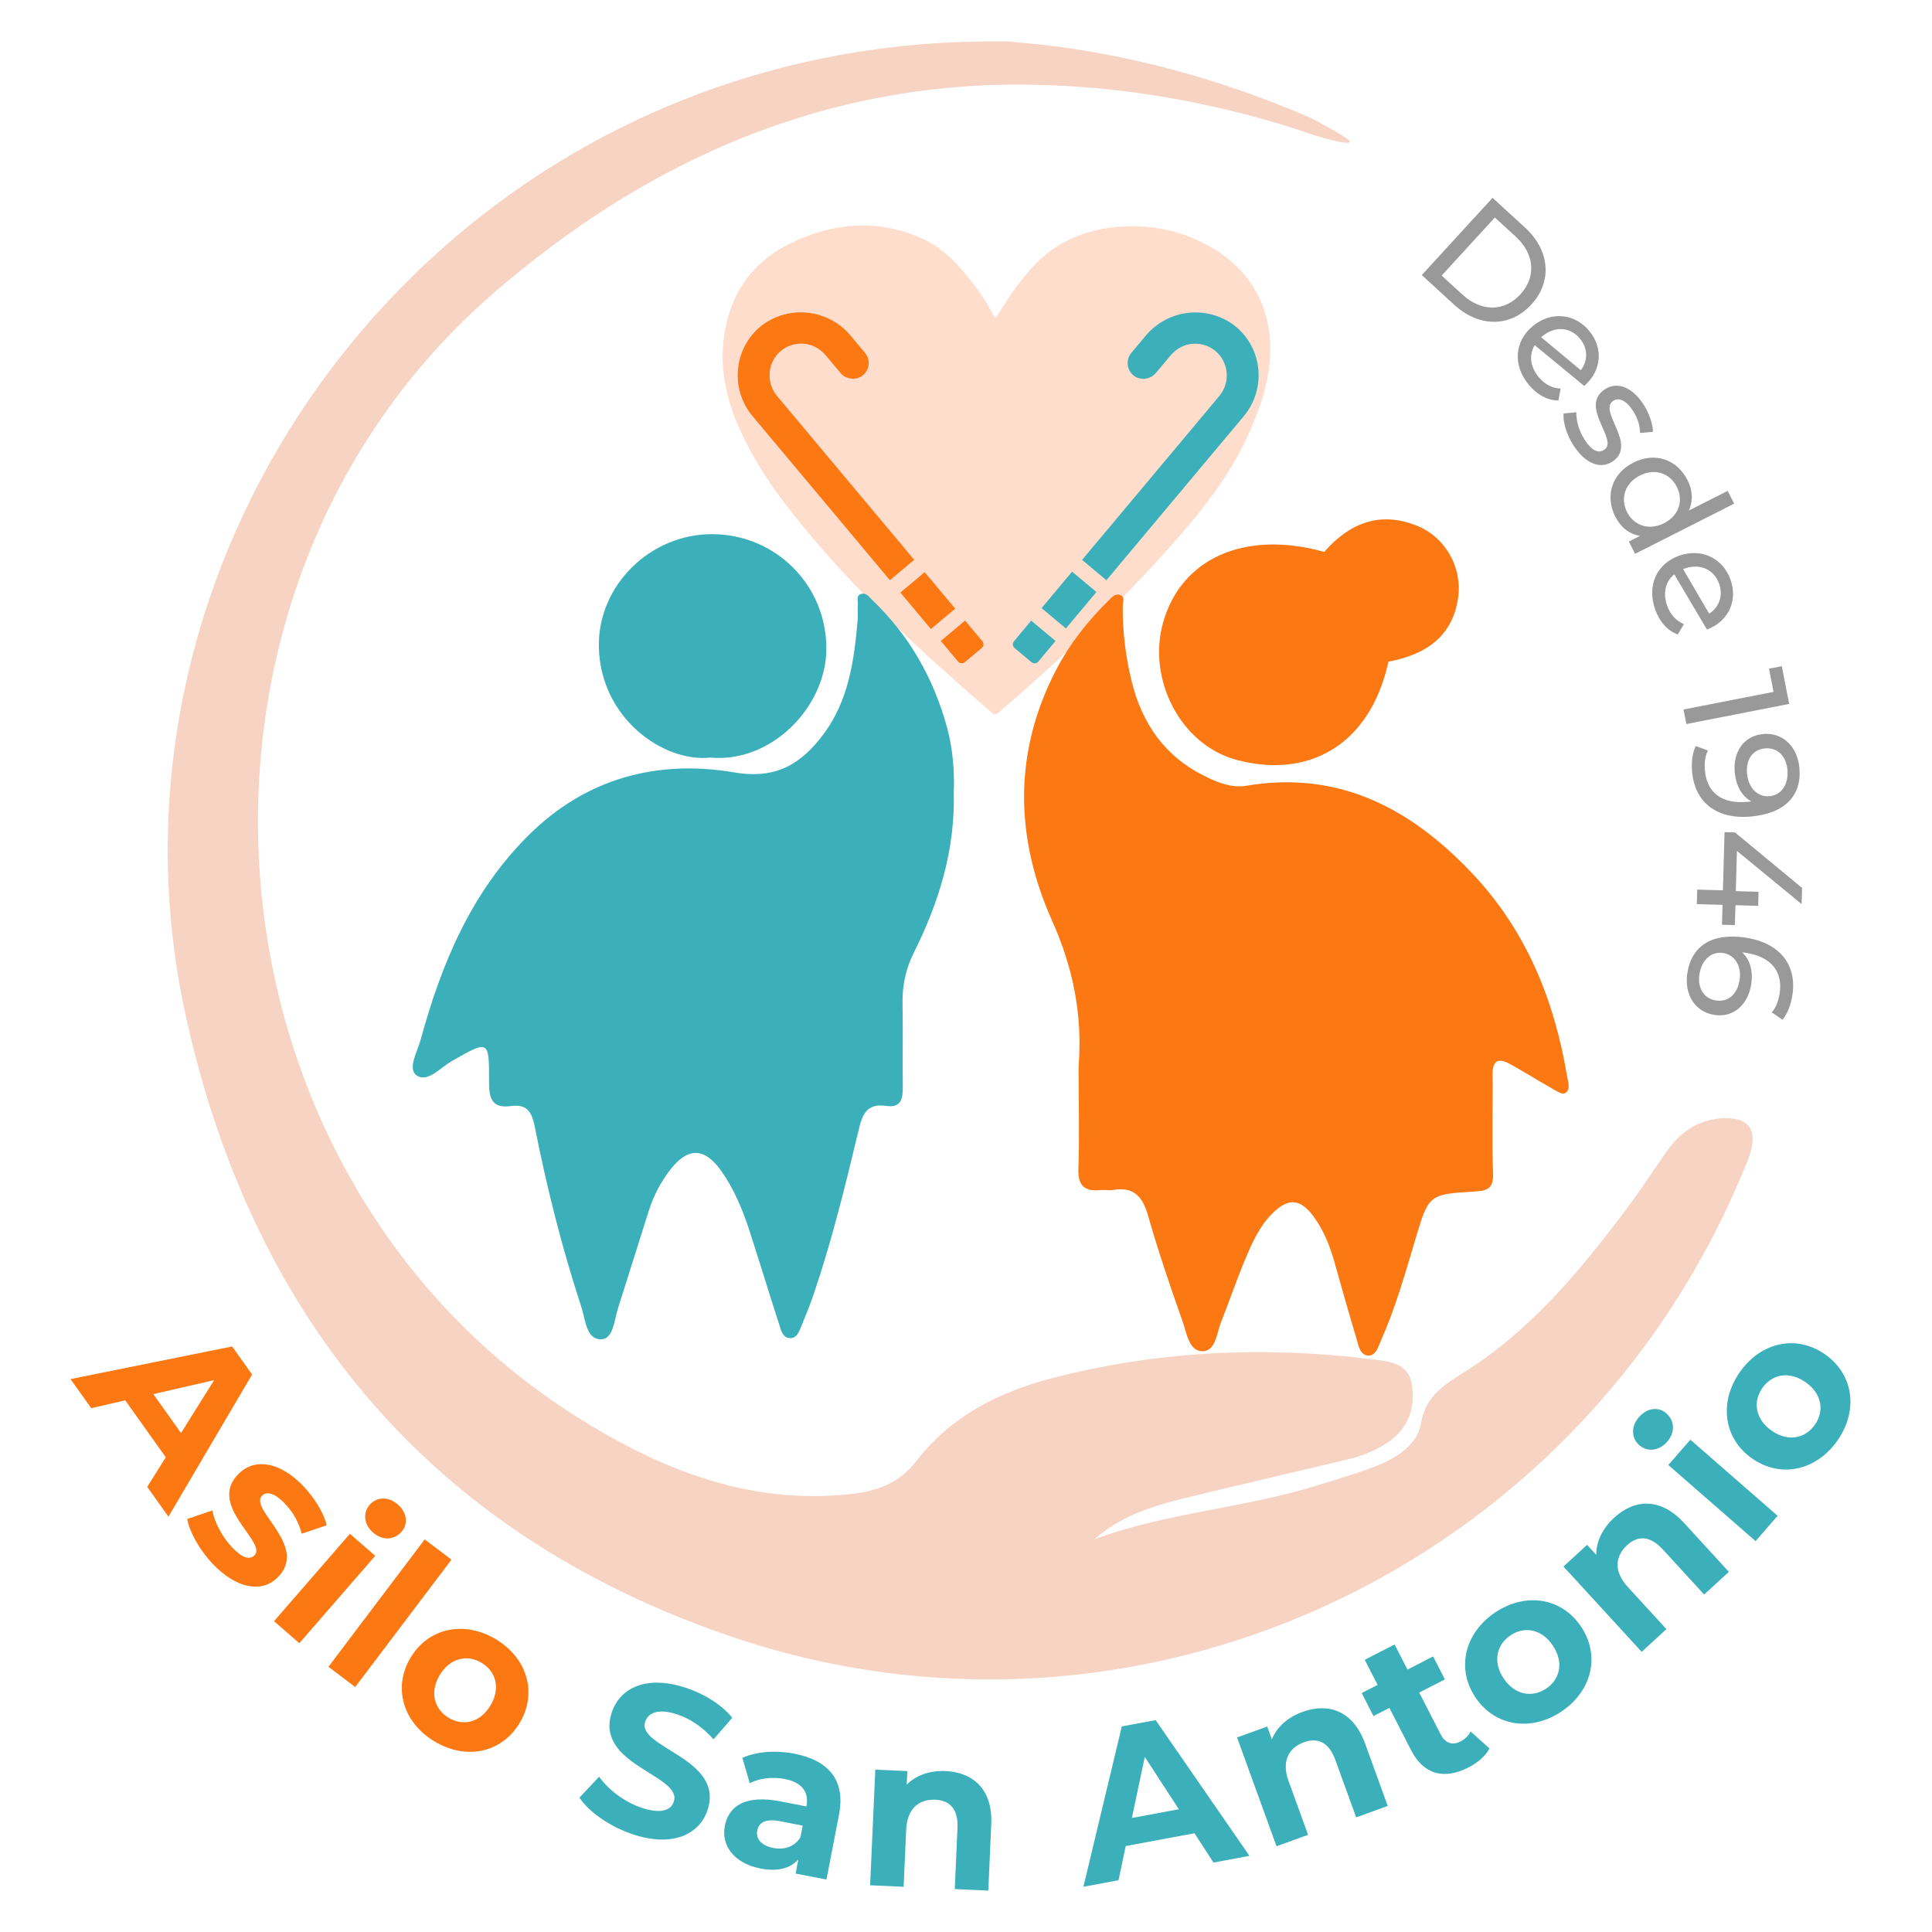
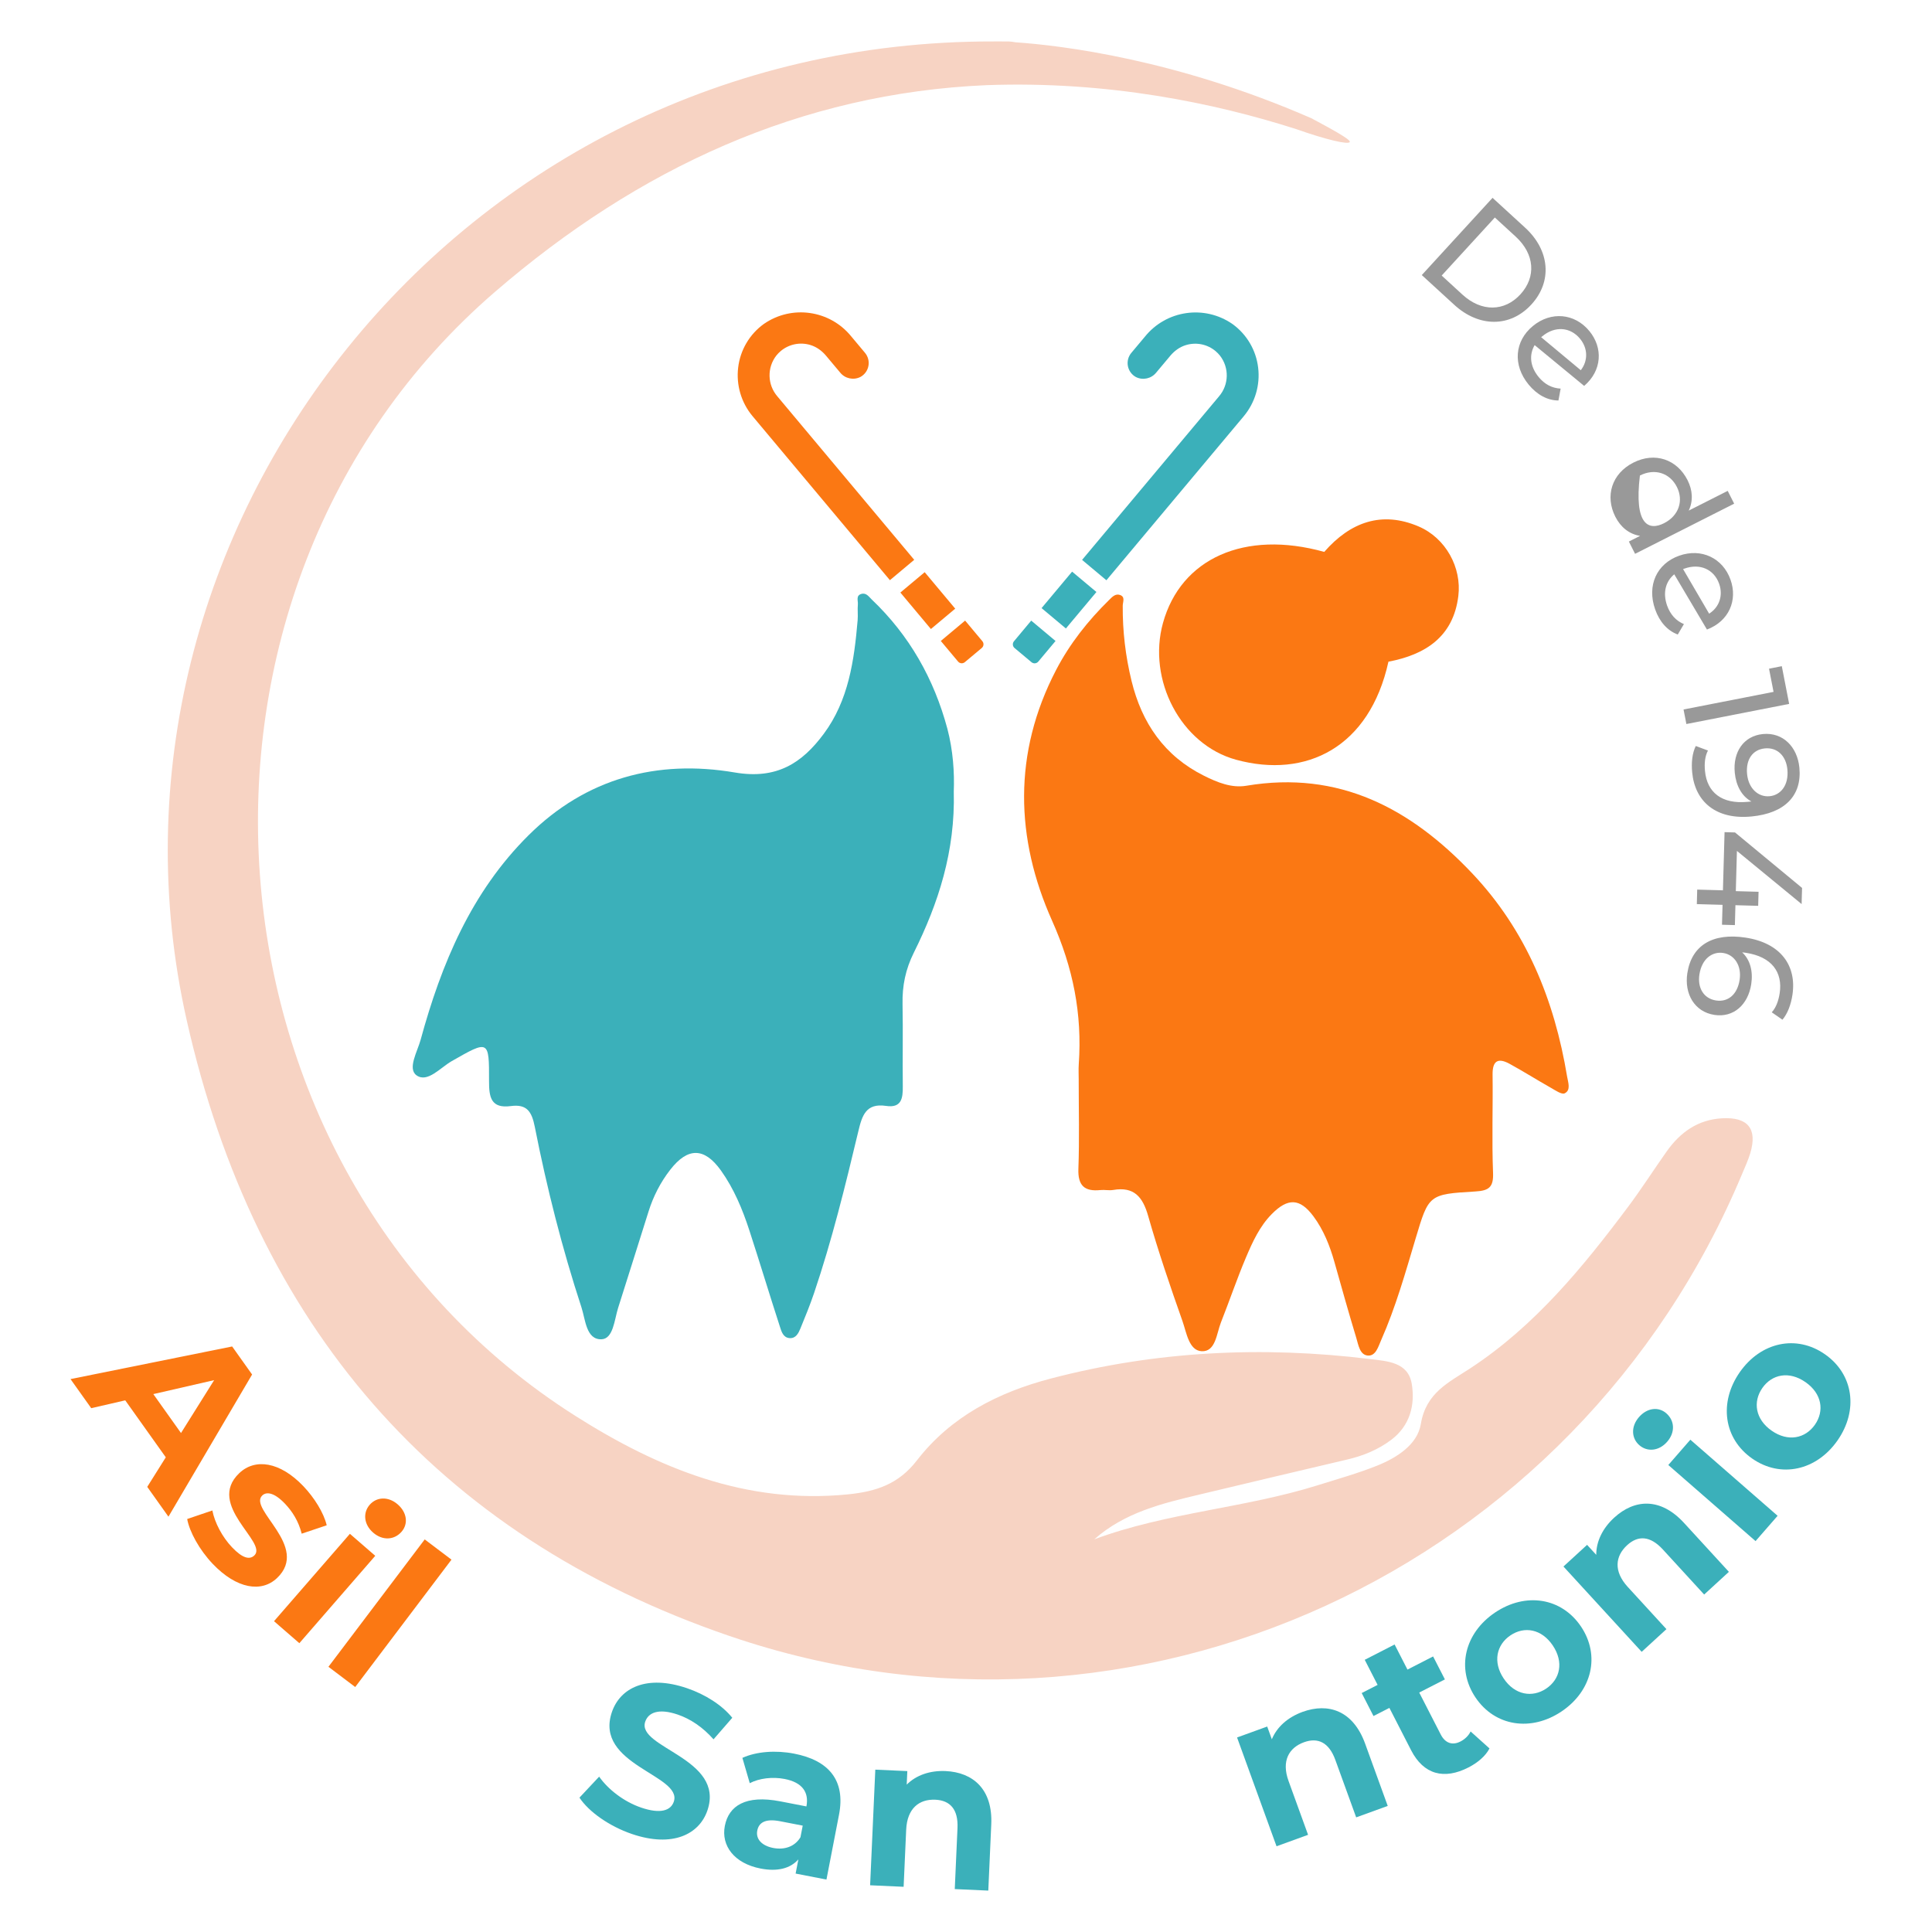
<svg xmlns="http://www.w3.org/2000/svg" version="1.1" x="0px" y="0px" viewBox="0 0 700 700" style="enable-background:new 0 0 700 700;" xml:space="preserve">
  <style type="text/css">
	.st0{fill:#3BB0BA;}
	.st1{fill:#FEDDCC;}
	.st2{fill:#FB7813;}
	.st3{fill:#F7D3C3;}
	.st4{fill:#999999;}
	.st5{fill:url(#SVGID_1_);}
	.st6{fill:url(#SVGID_2_);}
	.st7{fill:url(#SVGID_3_);}
	.st8{fill:url(#SVGID_4_);}
	.st9{fill:url(#SVGID_5_);}
	.st10{fill:url(#SVGID_6_);}
	.st11{fill:url(#SVGID_7_);}
	.st12{fill:url(#SVGID_8_);}
	.st13{fill:url(#SVGID_9_);}
	.st14{fill:url(#SVGID_10_);}
	.st15{fill:url(#SVGID_11_);}
	.st16{fill:#808080;}
	.st17{fill:url(#SVGID_12_);}
	.st18{fill:url(#SVGID_13_);}
	.st19{fill:url(#SVGID_14_);}
	.st20{fill:url(#SVGID_15_);}
	.st21{fill:url(#SVGID_16_);}
	.st22{fill:url(#SVGID_17_);}
	.st23{fill:url(#SVGID_18_);}
	.st24{fill:url(#SVGID_19_);}
	.st25{fill:url(#SVGID_20_);}
	.st26{fill:url(#SVGID_21_);}
	.st27{fill:url(#SVGID_22_);}
	.st28{fill:url(#SVGID_23_);}
	.st29{fill:url(#SVGID_24_);}
	.st30{fill:url(#SVGID_25_);}
	.st31{fill:url(#SVGID_26_);}
	.st32{fill:url(#SVGID_27_);}
	.st33{fill:url(#SVGID_28_);}
	.st34{fill:url(#SVGID_29_);}
	.st35{fill:url(#SVGID_30_);}
	.st36{fill:url(#SVGID_31_);}
	.st37{fill:url(#SVGID_32_);}
	.st38{fill:url(#SVGID_33_);}
	.st39{fill:#FFFFFF;}
	.st40{opacity:0.3;fill:#FFFFFF;}
</style>
  <g id="Capa_2">
</g>
  <g id="Capa_1">
    <g>
-       <path class="st1" d="M460.29,125.2c-0.05,13.17-3.82,23.04-8.24,32.76c-7.01,15.43-17.65,28.44-28.93,41.04    c-18.93,21.14-39.63,40.54-61.2,59.11c-0.88,0.76-1.44,1.1-2.53,0.16c-24.87-21.44-49.01-43.56-69.64-69.01    c-9.36-11.54-17.82-23.66-23.3-37.47c-4.04-10.18-5.71-20.71-3.87-31.54c2.5-14.72,10.51-25.79,24.41-32.39    c15.09-7.16,30.67-8.51,46.34-1.8c8.7,3.72,14.66,10.62,20.15,17.88c2.35,3.11,4.45,6.4,6.23,9.85c0.83,1.61,1.28,1.28,2.04-0.03    c3.15-5.42,6.82-10.5,10.89-15.33c9.89-11.73,22.98-16.54,38.18-16.45c10.78,0.06,20.83,3.06,29.86,8.75    C454.36,99.37,459.86,112.21,460.29,125.2z" />
      <path class="st2" d="M479.8,199.96c9.52-10.9,20.91-14.87,34.14-9.24c9.89,4.21,15.71,14.91,14.44,25.24    c-1.83,14.86-12.07,21.26-25.32,23.78c-6.86,31.08-29.82,42.44-55.18,35.53c-20.15-5.49-32.2-29.06-26.51-49.56    C427.84,202.38,450.88,191.91,479.8,199.96z" />
      <path class="st2" d="M390.84,391.3c0-1.91-0.11-3.84,0.02-5.74c1.27-18.17-2.04-34.91-9.67-51.97    c-13.34-29.84-14.18-60.74,1.41-90.76c4.98-9.59,11.6-17.95,19.29-25.49c1.06-1.04,2.23-2.36,3.92-1.77    c1.98,0.69,0.99,2.58,0.98,3.85c-0.08,9.24,1.01,18.34,3.19,27.29c3.72,15.23,11.85,27.17,26.23,34.35    c4.87,2.43,10.02,4.53,15.36,3.63c33.61-5.64,59.58,8.24,81.78,31.68c19.6,20.7,29.84,45.91,34.44,73.67    c0.34,2.08,1.47,4.92-0.87,6.09c-1.08,0.54-3.43-1.11-5.06-2.03c-4.99-2.82-9.84-5.88-14.87-8.64c-4.15-2.28-6.27-1.23-6.2,3.9    c0.15,11.86-0.3,23.74,0.17,35.59c0.21,5.25-1.56,6.45-6.39,6.74c-16.96,0.99-16.91,1.17-21.65,16.99    c-3.72,12.44-7.23,24.95-12.5,36.86c-1.04,2.34-1.93,5.85-4.85,5.6c-2.91-0.25-3.4-3.88-4.15-6.35    c-2.77-9.14-5.34-18.33-7.93-27.52c-1.67-5.93-3.94-11.64-7.61-16.58c-4.9-6.58-9.26-6.73-15.11-0.8    c-4.38,4.44-6.95,10.09-9.33,15.7c-3.28,7.74-5.97,15.72-9.07,23.54c-1.61,4.06-1.89,10.69-6.99,10.44    c-4.62-0.23-5.48-6.75-6.94-10.89c-4.45-12.6-8.78-25.27-12.44-38.12c-1.97-6.92-5.11-10.71-12.7-9.41    c-1.49,0.25-3.07-0.13-4.58,0.03c-5.79,0.6-8.23-1.61-8-7.73c0.39-10.7,0.11-21.43,0.11-32.14    C390.83,391.3,390.83,391.3,390.84,391.3z" />
      <path class="st0" d="M345.57,286.79c0.56,21.58-5.54,40.42-14.46,58.35c-3.04,6.11-4.23,12.04-4.1,18.64    c0.19,9.95-0.03,19.9,0.09,29.85c0.05,4.32-0.48,7.9-6.07,7.06c-7.33-1.09-8.7,3.56-10.06,9.28c-4.7,19.68-9.52,39.35-16.02,58.55    c-1.47,4.33-3.2,8.58-4.94,12.81c-0.71,1.72-1.65,3.66-3.93,3.49c-2.33-0.17-2.94-2.39-3.49-4.1    c-3.77-11.62-7.3-23.31-11.08-34.92c-2.49-7.66-5.61-15.14-10.29-21.7c-6.04-8.44-12.04-8.43-18.37-0.29    c-3.53,4.54-6.15,9.64-7.88,15.18c-3.64,11.65-7.35,23.27-11.02,34.91c-1.36,4.31-1.74,11.25-6.07,11.35    c-5.52,0.13-5.75-7.12-7.2-11.55c-7.02-21.42-12.54-43.27-16.9-65.37c-1.11-5.63-2.89-8.35-8.7-7.58c-7.16,0.95-7.91-3.17-7.89-9    c0.05-15.07-0.09-14.95-13.54-7.27c-4.09,2.34-8.74,7.91-12.68,5.17c-3.44-2.38,0.27-8.66,1.42-12.87    c7.52-27.55,18.33-53.49,39.07-74.1c20.9-20.78,46.71-27.58,74.8-22.79c15.19,2.59,24.32-3.41,32.19-13.99    c9.01-12.11,11.04-26.61,12.29-41.19c0.16-1.9-0.09-3.84,0.08-5.74c0.12-1.32-0.8-3.18,1.27-3.78c1.8-0.52,2.75,1.07,3.78,2.04    c13.63,12.97,22.53,28.72,27.39,46.83C345.32,271.92,345.84,279.9,345.57,286.79z" />
-       <path class="st0" d="M257.28,274.49c-16.94,1.78-39.78-14.29-40.3-40.08c-0.45-22.2,18.53-40.9,40.98-40.87    c23.2,0.03,41.57,18.6,41.45,41.65C299.29,255.98,279.72,276.53,257.28,274.49z" />
      <g>
        <path class="st0" d="M455.85,133.2c-0.75-6.33-4.12-12.06-9.29-15.79c-10.13-7.03-23.96-5.05-31.71,4.54l-4.95,5.91     c-1.11,1.32-1.57,3.08-1.24,4.78c0.33,1.7,1.4,3.16,2.92,3.98c2.52,1.25,5.57,0.57,7.33-1.62l5.13-6.12     c1.47-1.75,3.37-3.14,5.55-3.82c3.81-1.19,7.88-0.33,10.84,2.16c0.58,0.49,1.11,1.03,1.58,1.62c3.43,4.4,3.27,10.6-0.38,14.82     l-49.57,59.2l8.81,7.38l49.79-59.46C454.74,145.87,456.62,139.52,455.85,133.2z" />
        <rect x="378.64" y="211.79" transform="matrix(0.642 -0.767 0.767 0.642 -28.15 374.778)" class="st0" width="17.23" height="11.49" />
        <path class="st0" d="M373.63,224.86l8.81,7.38l-6.25,7.47c-0.62,0.74-1.72,0.84-2.46,0.22l-6.13-5.13     c-0.74-0.62-0.84-1.72-0.22-2.46L373.63,224.86z" />
      </g>
      <g>
        <g>
          <path class="st2" d="M272.64,150.75l49.79,59.46l8.81-7.38l-49.57-59.2c-3.65-4.22-3.81-10.42-0.38-14.82      c0.47-0.59,1.01-1.13,1.58-1.62c2.97-2.49,7.04-3.35,10.84-2.16c2.18,0.68,4.08,2.07,5.55,3.82l5.13,6.12      c1.76,2.2,4.81,2.87,7.33,1.62c1.52-0.82,2.6-2.28,2.92-3.98c0.33-1.7-0.13-3.45-1.24-4.78l-4.95-5.91      c-7.75-9.59-21.58-11.57-31.71-4.54c-5.17,3.73-8.54,9.46-9.29,15.79C266.69,139.52,268.57,145.87,272.64,150.75z" />
          <rect x="330.31" y="208.92" transform="matrix(0.767 -0.642 0.642 0.767 -61.255 266.507)" class="st2" width="11.49" height="17.23" />
          <path class="st2" d="M340.87,232.23l8.81-7.38l6.25,7.47c0.62,0.74,0.52,1.84-0.22,2.46l-6.13,5.13      c-0.74,0.62-1.84,0.52-2.46-0.22L340.87,232.23z" />
        </g>
      </g>
      <path class="st3" d="M623.92,405.18c-8.76,0.5-15.14,5.07-20.04,11.99c-4.66,6.59-9.01,13.41-13.84,19.88    c-16.5,22.07-33.91,43.33-57.26,58.67c-7.91,5.19-16.11,8.87-17.99,20.25c-1.23,7.44-8.67,12.19-15.85,15.07    c-6.96,2.79-14.24,4.81-21.41,7.07c-26.56,8.34-54.82,9.87-81.06,19.62c11.07-9.78,24.6-13.01,38.14-16.23    c17.79-4.24,35.57-8.49,53.38-12.65c5.84-1.36,11.26-3.54,16.07-7.16c6.81-5.14,8.69-12.62,7.46-20.2    c-1.29-7.96-8.75-8.3-15.24-9.09c-38.9-4.76-77.37-2.9-115.38,7.03c-19.27,5.03-36.39,13.8-48.7,29.72    c-6.62,8.57-14.72,11.25-24.9,12.28c-36.87,3.71-68.85-9.4-98.88-28.45C68.48,424.17,53.35,214.45,179.34,105.75    c51.82-44.71,110.69-72.01,178.21-74.9c43.76-1.57,82.46,6.44,112.19,15.96c0,0,0,0-0.01,0c10.68,3.77,18.86,5.72,19.33,4.62    c0.37-0.87-6.69-4.72-13.48-8.35c-0.02-0.02-0.04-0.04-0.05-0.06c-0.11-0.05-0.22-0.09-0.33-0.14c-0.11-0.06-0.22-0.12-0.33-0.18    c-0.01,0.01-0.01,0.02-0.02,0.02c-48.8-21.27-90.21-26.24-106.85-27.39c-1.03-0.18-1.89-0.29-2.44-0.3    c-1.29-0.03-2.57-0.01-3.86-0.02C360.72,15,360.15,15,360.15,15s-0.05,0.01-0.12,0.02C165.45,14.59,27.84,193.17,67.67,369.76    c24.73,109.63,89.71,186.4,196.64,222.99c147.02,50.31,306.83-23.78,366.9-167.43c1.04-2.48,2.18-4.94,2.95-7.5    C636.81,408.94,633.3,404.65,623.92,405.18z" />
      <g>
        <path class="st4" d="M540.78,71.68l11.79,10.8c9,8.24,9.91,19.52,2.29,27.83c-7.61,8.32-18.93,8.39-27.93,0.15l-11.79-10.8     L540.78,71.68z M529.89,106.76c6.92,6.33,15.24,6.16,20.99-0.12c5.75-6.28,5.19-14.58-1.72-20.91l-7.55-6.92l-19.26,21.03     L529.89,106.76z" />
        <path class="st4" d="M565.45,140.8l-0.8,4.31c-3.96-0.03-7.73-2.05-10.77-5.73c-5.9-7.15-5.1-15.82,1.51-21.26     c6.57-5.41,15.16-4.62,20.46,1.82c5,6.07,4.63,14.31-1.88,19.88l-17.94-14.78c-2.12,3.65-1.6,7.86,1.46,11.58     C559.63,139.2,562.3,140.65,565.45,140.8z M558.81,121.83l-0.42,0.34l14.36,11.97c2.59-3.33,2.68-7.83-0.28-11.42     C568.98,118.5,563.45,118,558.81,121.83z" />
-         <path class="st4" d="M566.51,149.82l4.64-0.46c-0.11,2.99,1,6.94,3.06,10.06c2.66,4.03,4.98,4.9,7.02,3.55     c5.39-3.55-9.28-15.64,0.28-21.94c4.3-2.83,9.73-0.9,13.8,5.26c2.06,3.13,3.57,7.19,3.59,10.17l-4.67,0.41     c-0.03-3.1-1.11-5.83-2.67-8.18c-2.51-3.8-5.14-4.73-7.04-3.48c-5.66,3.73,8.99,15.9-0.34,22.05c-4.35,2.87-9.73,0.7-13.94-5.68     C567.61,157.6,566.24,152.86,566.51,149.82z" />
-         <path class="st4" d="M628.32,182.49l-35.9,18.17l-2.25-4.45l4.07-2.06c-3.96-0.61-7.07-3.17-8.98-6.94     c-3.79-7.5-1.29-15.64,6.55-19.6c7.84-3.97,15.83-1.14,19.62,6.36c1.84,3.63,2.1,7.51,0.42,11.03l14.13-7.15L628.32,182.49z      M602.91,189.57c5.47-2.77,7.12-8.28,4.64-13.17c-2.5-4.94-7.92-6.87-13.38-4.11c-5.47,2.76-7.16,8.3-4.67,13.24     C591.98,190.42,597.44,192.34,602.91,189.57z" />
+         <path class="st4" d="M628.32,182.49l-35.9,18.17l-2.25-4.45l4.07-2.06c-3.96-0.61-7.07-3.17-8.98-6.94     c-3.79-7.5-1.29-15.64,6.55-19.6c7.84-3.97,15.83-1.14,19.62,6.36c1.84,3.63,2.1,7.51,0.42,11.03l14.13-7.15L628.32,182.49z      M602.91,189.57c5.47-2.77,7.12-8.28,4.64-13.17c-2.5-4.94-7.92-6.87-13.38-4.11C591.98,190.42,597.44,192.34,602.91,189.57z" />
        <path class="st4" d="M610.11,226.12l-2.22,3.78c-3.72-1.38-6.58-4.57-8.18-9.06c-3.11-8.74,0.59-16.62,8.66-19.49     c8.02-2.86,15.83,0.81,18.63,8.68c2.64,7.41-0.52,15.03-8.54,18.06l-11.85-20.01c-3.24,2.71-4.18,6.84-2.57,11.39     C605.19,222.63,607.21,224.91,610.11,226.12z M610.32,206.01l-0.51,0.18l9.44,16.15c3.57-2.25,5.19-6.45,3.62-10.85     C621.03,206.34,615.99,203.99,610.32,206.01z" />
        <path class="st4" d="M648.24,255.04l-37.23,7.29l-1.03-5.27l32.61-6.38l-1.64-8.4l4.63-0.91L648.24,255.04z" />
        <path class="st4" d="M634.66,295.82c-12.9,1.26-20.52-5.35-21.55-15.93c-0.35-3.56,0.02-7.03,1.3-9.6l4.41,1.64     c-1.1,2.12-1.34,4.71-1.07,7.46c0.75,7.66,6.02,12.05,15.47,11.13l1.35-0.13c-3.51-1.89-5.57-5.72-6.03-10.42     c-0.73-7.5,3.22-13.33,10.18-14.01c7.29-0.71,12.49,4.66,13.23,12.16C652.93,288.26,646.69,294.65,634.66,295.82z M641.19,288.48     c3.88-0.38,6.98-3.84,6.41-9.72c-0.48-4.91-3.67-8.03-8.15-7.6c-4.42,0.43-6.96,4-6.45,9.29     C633.5,285.64,637.03,288.89,641.19,288.48z" />
        <path class="st4" d="M623.91,335.05l0.2-7.21l-9.32-0.26l0.14-5.26l9.32,0.26l0.59-21.08l3.79,0.11l24.29,20.1l-0.16,5.85     l-23.44-19.26l-0.4,14.58l8.24,0.23l-0.14,5.09l-8.24-0.23l-0.2,7.21L623.91,335.05z" />
        <path class="st4" d="M621.16,367.72c-7.23-1.11-10.95-7.65-9.81-15.11c1.54-10.08,9.17-14.72,21.12-12.89     c12.81,1.96,18.56,10.25,16.96,20.75c-0.54,3.54-1.76,6.81-3.62,8.99l-3.87-2.68c1.58-1.73,2.46-4.23,2.87-6.91     c1.16-7.61-2.86-13.22-12.24-14.65c-0.43-0.07-0.86-0.13-1.35-0.15c2.89,2.63,4,6.86,3.28,11.53     C633.35,364.05,628.07,368.78,621.16,367.72z M621.75,362.49c4.39,0.67,7.74-2.21,8.55-7.47c0.78-5.09-1.84-9.11-5.97-9.74     c-3.86-0.59-7.71,2-8.6,7.79C614.98,357.94,617.29,361.81,621.75,362.49z" />
      </g>
      <g>
        <path class="st2" d="M60.07,528.01l-14.69-20.64l-12.33,2.84l-7.5-10.54l58.56-11.82l7.23,10.16l-30.31,51.51l-7.68-10.8     L60.07,528.01z M65.58,519.21l12.01-19.16l-22.04,5.06L65.58,519.21z" />
        <path class="st2" d="M67.82,550.37l9.12-3.1c0.84,4.37,3.58,9.62,7.13,13.34c3.87,4.06,6.4,4.56,8.09,2.95     c4.96-4.74-17.6-18.22-5.49-29.79c5.75-5.49,14.76-4.18,23.21,4.67c3.99,4.17,7.44,9.71,8.49,14.2l-9.06,3.04     c-1.16-4.6-3.45-8.13-6.09-10.89c-3.77-3.95-6.62-4.45-8.2-2.95c-5.19,4.95,17.33,18.49,5.37,29.9     c-5.64,5.38-14.65,3.96-23.31-5.11C72.2,561.5,68.66,554.97,67.82,550.37z" />
        <path class="st2" d="M126.78,555.73l9.18,7.97l-27.5,31.66l-9.18-7.97L126.78,555.73z M133.94,545.22     c2.5-2.88,6.74-3.13,10.15-0.16c3.42,2.96,3.87,7.08,1.42,9.9c-2.66,3.06-6.89,3.3-10.31,0.34     C131.79,552.33,131.44,548.1,133.94,545.22z" />
        <path class="st2" d="M153.88,557.76l9.7,7.33l-34.88,46.15l-9.7-7.33L153.88,557.76z" />
-         <path class="st2" d="M148.75,600.61c6.48-10.84,19.44-13.53,30.88-6.69c11.44,6.84,15.14,19.49,8.66,30.33     c-6.48,10.84-19.37,13.57-30.81,6.73C146.03,624.14,142.27,611.45,148.75,600.61z M177.71,617.92     c3.72-6.22,2.01-12.33-3.21-15.45c-5.22-3.12-11.47-1.77-15.19,4.45c-3.72,6.22-1.95,12.37,3.27,15.49     C167.81,625.53,174,624.15,177.71,617.92z" />
        <path class="st0" d="M209.95,651.32l7.13-7.61c3.27,4.66,9,9.09,15.2,11.21c7.08,2.42,10.77,1.04,11.85-2.13     c3.3-9.66-28.99-13.29-22.43-32.47c3-8.78,12.58-13.66,27.26-8.64c6.49,2.22,12.6,6.04,16.36,10.7l-6.79,7.81     c-3.86-4.37-8.35-7.39-12.92-8.95c-7.08-2.42-10.72-0.7-11.83,2.55c-3.25,9.51,29.01,13.21,22.53,32.17     c-2.95,8.63-12.62,13.56-27.38,8.52C220.74,661.68,213.31,656.42,209.95,651.32z" />
        <path class="st0" d="M303.99,657.5l-4.55,23.5l-11.17-2.17l0.99-5.13c-2.95,3.32-7.62,4.48-13.67,3.31     c-9.64-1.87-14.35-8.34-12.97-15.45c1.41-7.27,7.51-11.33,20.07-8.9l9.49,1.84c0.99-5.13-1.49-8.71-7.92-9.95     c-4.36-0.84-9.16-0.27-12.61,1.53l-2.67-9.17c5.14-2.34,12.14-2.81,18.72-1.54C300.26,637.79,306.41,645.02,303.99,657.5z      M290.02,665.67l0.82-4.21l-8.19-1.59c-5.59-1.08-7.75,0.64-8.28,3.4c-0.58,2.99,1.56,5.46,5.77,6.28     C284.12,670.32,287.92,669.15,290.02,665.67z" />
        <path class="st0" d="M359.15,661.02L358.08,685l-12.15-0.55l0.99-22.11c0.3-6.78-2.67-10.03-8.04-10.27     c-5.84-0.26-10.2,3.13-10.55,10.84l-0.93,20.71l-12.14-0.55l1.88-41.89l11.6,0.52l-0.22,4.9c3.43-3.43,8.42-5.16,14.1-4.91     C352.51,642.15,359.73,648.25,359.15,661.02z" />
-         <path class="st0" d="M432.78,664.22l-24.91,4.64l-2.61,12.38l-12.72,2.37l13.92-58.1l12.26-2.28l33.98,49.18l-13.03,2.43     L432.78,664.22z M427.12,655.52l-12.34-18.96l-4.68,22.13L427.12,655.52z" />
        <path class="st0" d="M494.61,631.75l8.19,22.57l-11.43,4.15l-7.55-20.81c-2.31-6.37-6.31-8.24-11.36-6.41     c-5.49,1.99-8.23,6.8-5.59,14.05l7.07,19.49l-11.43,4.15l-14.3-39.42l10.92-3.96l1.68,4.62c1.85-4.49,5.8-7.99,11.15-9.94     C481.25,616.87,490.25,619.74,494.61,631.75z" />
        <path class="st0" d="M539.67,633.49c-1.4,2.74-4.27,5.17-7.6,6.88c-8.81,4.52-16.25,2.64-20.81-6.24l-7.86-15.33l-5.76,2.95     l-4.27-8.33l5.76-2.95l-4.66-9.09l10.82-5.55l4.66,9.09l9.29-4.76l4.27,8.32l-9.3,4.76l7.79,15.19c1.64,3.19,4.26,4.04,7.17,2.54     c1.6-0.82,2.94-2.12,3.66-3.63L539.67,633.49z" />
        <path class="st0" d="M534.6,615.03c-7.04-10.48-3.96-23.35,7.1-30.79c11.06-7.43,24.08-5.39,31.13,5.09     c7.04,10.48,4.02,23.31-7.04,30.75C554.73,627.51,541.65,625.51,534.6,615.03z M562.61,596.2c-4.04-6.02-10.3-7.07-15.34-3.68     c-5.04,3.39-6.49,9.62-2.45,15.64c4.04,6.02,10.36,7.03,15.41,3.64C565.28,608.4,566.66,602.22,562.61,596.2z" />
        <path class="st0" d="M610.18,551.81l16.23,17.7l-8.96,8.22l-14.96-16.32c-4.58-5-8.99-5.19-12.95-1.56     c-4.31,3.95-4.99,9.44,0.23,15.13l14.01,15.29l-8.97,8.22l-28.34-30.91l8.56-7.85l3.32,3.62c-0.01-4.86,2.29-9.61,6.49-13.46     C592.13,543.19,601.54,542.39,610.18,551.81z" />
        <path class="st0" d="M593.96,523.62c-2.88-2.51-3.11-6.75-0.14-10.16c2.97-3.41,7.09-3.86,9.91-1.4     c3.05,2.67,3.29,6.9,0.32,10.31C601.08,525.78,596.84,526.13,593.96,523.62z M604.46,530.8l7.99-9.17l31.61,27.57l-7.99,9.17     L604.46,530.8z" />
        <path class="st0" d="M634.86,528.47c-10.36-7.22-12.14-20.34-4.52-31.28c7.63-10.94,20.51-13.74,30.87-6.51     c10.36,7.22,12.19,20.28,4.56,31.22C658.14,532.82,645.22,535.69,634.86,528.47z M654.17,500.78     c-5.95-4.15-12.16-2.87-15.64,2.12c-3.48,4.99-2.57,11.32,3.38,15.47c5.95,4.15,12.2,2.81,15.68-2.18     C661.06,511.19,660.12,504.93,654.17,500.78z" />
      </g>
    </g>
  </g>
</svg>